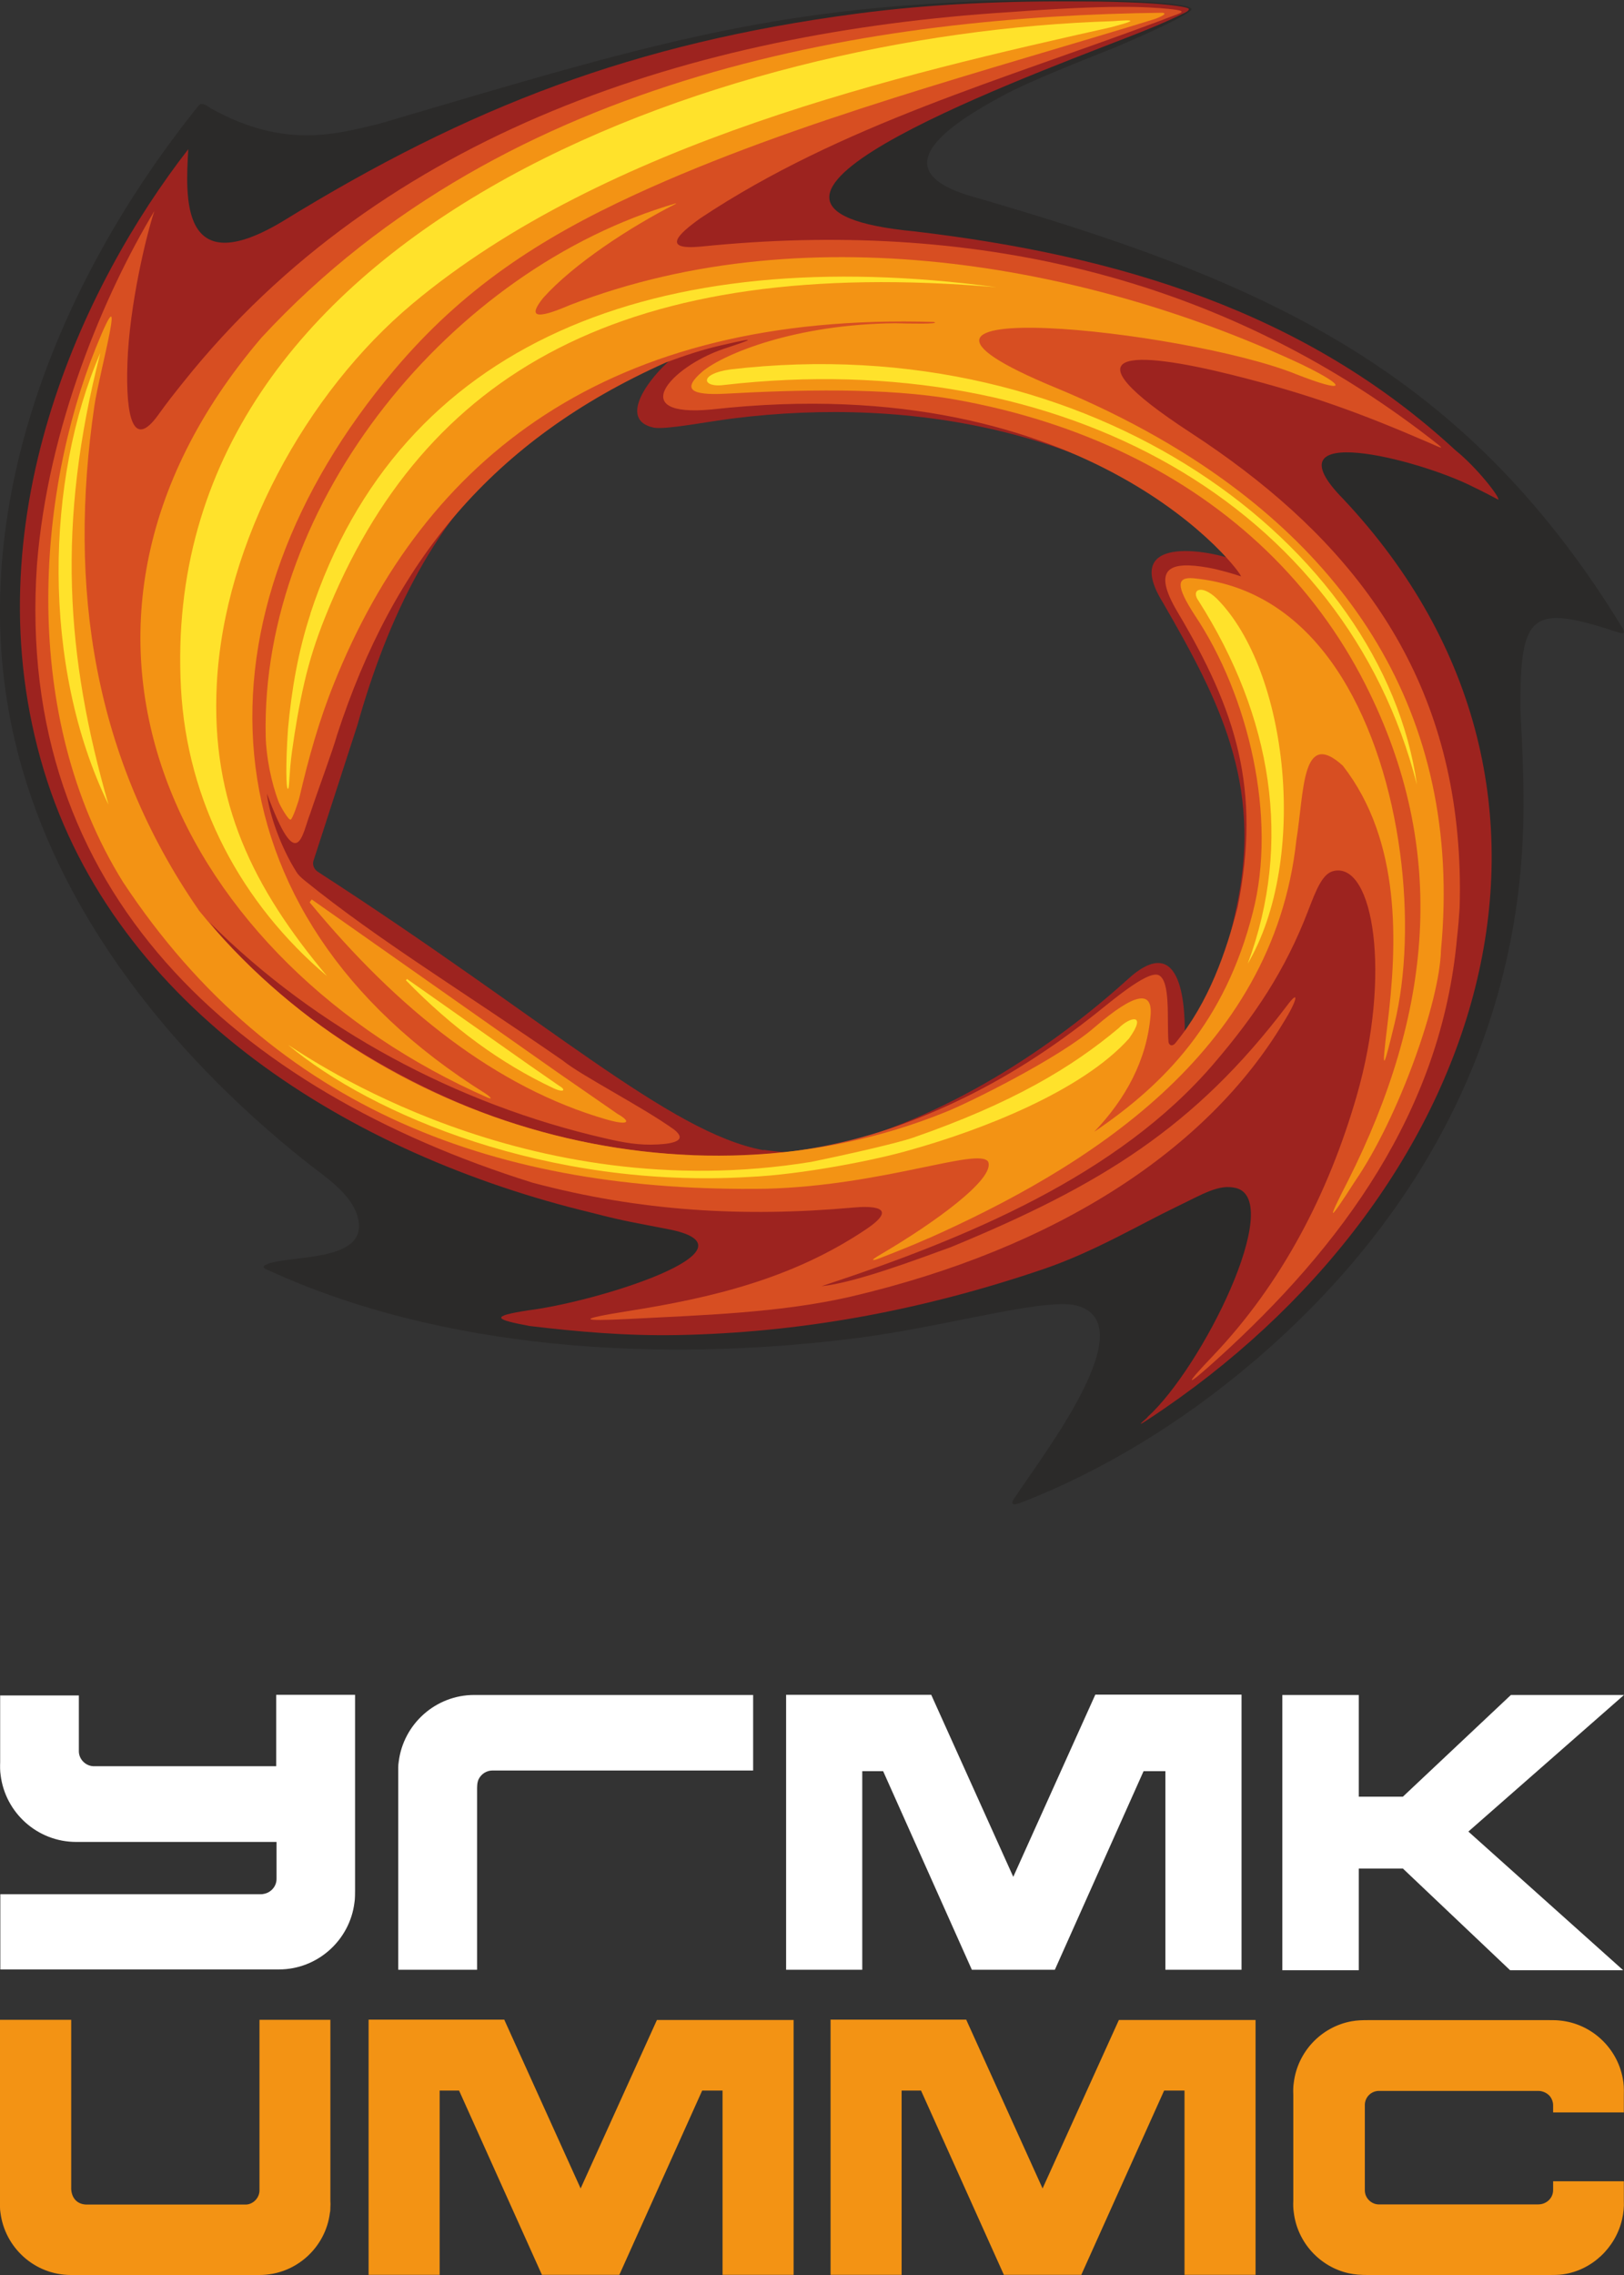
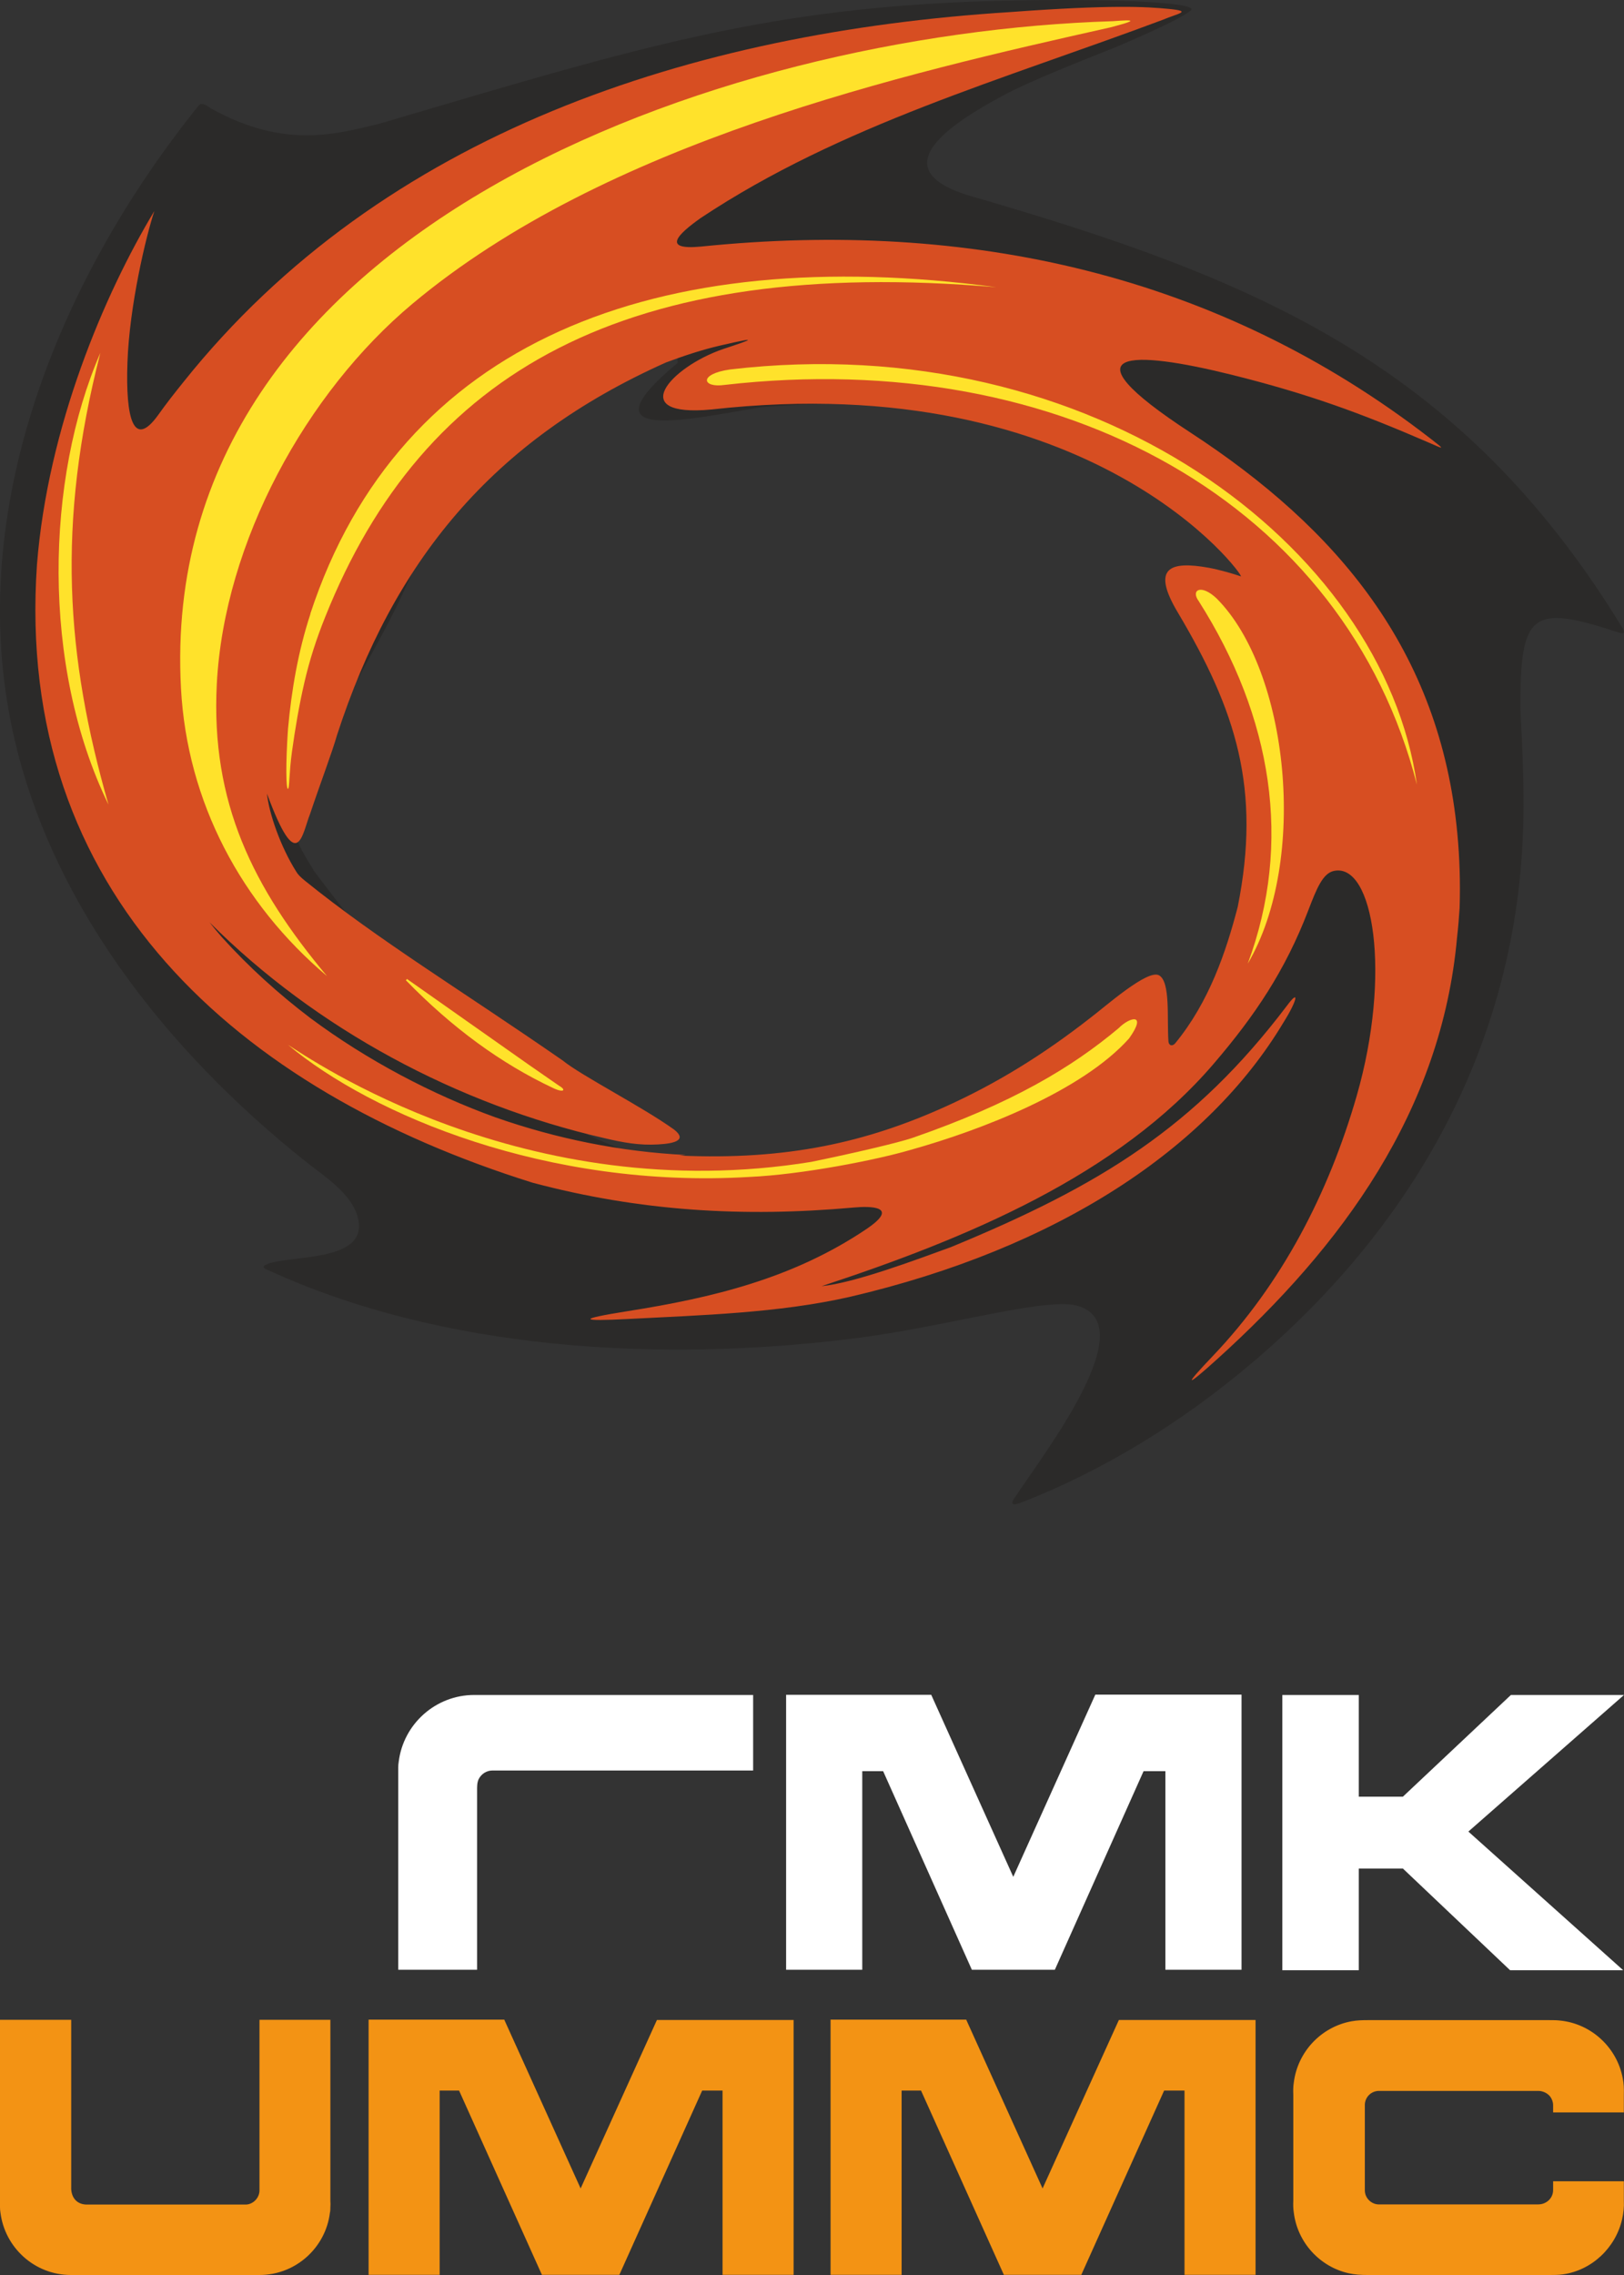
<svg xmlns="http://www.w3.org/2000/svg" id="_Слой_2" data-name="Слой 2" viewBox="0 0 101.95 142.73">
  <rect x="0" y="0" width="101.95" height="142.73" fill="#333333" stroke="none" />
  <defs>
    <style> .cls-1 { fill: #2b2a29; } .cls-1, .cls-2, .cls-3, .cls-4, .cls-5, .cls-6 { fill-rule: evenodd; } .cls-2 { fill: #fff; } .cls-3 { fill: #ffe22b; } .cls-4 { fill: #d74e22; } .cls-5 { fill: #f39314; } .cls-6 { fill: #9d231f; } </style>
  </defs>
  <g id="_лого" data-name="лого">
    <g id="_2704915110368" data-name=" 2704915110368">
      <path class="cls-1" d="m63.74,93.91c1.72-2.64,8.38-11.15,3.62-12.05-2.38-.33-8.41,1.48-13.99,2.14-11.91,1.47-25.62.75-36.68-4.38-.17-.08-.17-.16-.04-.25,1.18-.66,6.1-.11,5.88-2.6-.15-1.68-2.05-2.88-3.23-3.81C10.45,65.95,2.78,56.34.62,45-2,31.27,3.98,17.15,12.49,6.6c.15-.16.42-.05.75.2,4.69,2.61,7.96,1.57,10.55.97C42.22,2.34,50.2-.24,69.16.02c.4,0,6.16.12,5.6.63-.57.53-3.84,1.95-5.07,2.45-1.73.7-4.87,1.9-6.77,2.92-3.15,1.7-7.68,4.58-2.02,6.27,17.74,5.13,30.77,10.44,40.93,27.07.19.32.16.45-.23.32-5.5-1.82-6.16-1.21-6.16,4.77.12,2.09.21,4.16.2,6.23-.04,13.96-6.43,25.87-17.12,34.89-4.4,3.72-9.34,6.73-14.41,8.7-.55.2-.73.16-.37-.38h0Zm-18.48-20.85c-10.27.4-18.55-9.15-25.53-18.39-.1-.22-1.51-2.25-1.22-2.86,2.61-8.13,5.11-10.4,7.61-16.47,1.83-4.18,11.93-13.59,16.4-13.02,0,.13,0,.28.03.44-6.28,5.22,1.04,3.46,5.24,2.79,8.95-.7,16.78-.16,25,4.47,1.7-.34,5.87,5.77,5.69,6.18-.69.7-4.95-1.14-5.18.31,1.12,2.25,2.02,3.96,3.16,6.24,3.07,8.13,2.83,14.01-1.47,21.44-.24.42-1.22,2.1-1.64,1.68-1.02-1.04-.25-3.45-.66-4.2-.26-.49-.04-.4-.43-.1-3.11,2.37-6.51,4.57-9.92,6.48-5.32,2.76-11.16,5.03-17.06,5.03h0Z" />
-       <path class="cls-6" d="m72.03,88.91c3.45-3.12,8.61-13.56,5.58-14.37-1.09-.28-2.1.38-3.79,1.19-2.31,1.11-5.12,2.8-8.31,3.89-7.91,2.69-15.5,4-22.98,4.14-3.22.06-6.29-.21-9.29-.57-2.13-.4-2.56-.6-.08-.98,4.5-.57,14.66-3.82,9-5.05-2.27-.45-2.89-.52-5-1.07-15.16-3.64-29.88-12.78-34.41-27.77C-1.91,32.88,5.18,17.89,11.82,9.36c-.16,2.91-.56,8.4,5.9,4.54C29.47,6.67,39.81,2.71,53.76.86,58.55.23,63.21.05,68.05.09c1.28,0,2.52.04,3.59.09,1.84.09,3.02.27,2.99.39,0,.08-.08.15-.29.25-1.15.57-2.36,1.06-3.55,1.52-7.59,2.95-28.51,10.74-13.35,12.18,12.69,1.5,24.48,5,33.93,13.73,1.31,1.05,2.79,2.93,2.69,3.1,0,0-.93-.5-1.61-.82-3.47-1.75-12.96-4.14-8.14.76,17.43,18.51,8.78,43.97-12.2,57.74-.63.42-.66.4-.08-.1h0Zm11.44-65.43s0,0,0,0c-.1-.05-.2-.11-.3-.16.1.06.2.11.3.17h0Zm-35.53,48.66c1.21.17,2.34.28,3.85-.09,7.72-1.85,14.47-6.52,18.95-10.56,3.56-3.3,3.68,1.91,3.63,3.68,0,.41.22.35.49.03,1.13-1.4,2.43-6.58,2.84-8.65,1.47-7.41-1.1-12.54-4.7-18.75-2.74-4.42,3.26-3.29,5.11-2.44,1.1.51.96.55.03-.31-8.59-7.97-20.74-10.22-32.11-8.8-1.66.21-4.24.72-4.99.58-2.31-.5-.23-3.18,1.09-4.29-3.68,1.44-6.93,3.57-9.64,5.73-5.17,4.12-8.2,10.64-10.05,17.21l-2.74,8.46c-.1.25-.04.54.23.74,14.4,9.3,22.09,16.39,27.99,17.48h0Z" />
      <path class="cls-4" d="m73,1.24c-10.07,3.77-20.22,6.6-29,12.43-1.5,1.06-2.45,2.03,0,1.8,16.83-1.72,32.48,1.73,45.82,12.06.93.72.86.67-.19.21-4.14-1.79-7.42-3.01-12.32-4.23-6.2-1.54-10.75-1.7-2.56,3.64,9.13,5.96,15.66,13.59,16.74,25.17.14,1.48.19,3.03.14,4.65-.04.62-.09,1.23-.16,1.84-.97,10.88-7.23,19.39-15.07,26.47-1.98,1.79-2.14,1.76-.26-.21,4.33-4.54,7.27-10.21,9.03-16.32,2.19-7.61,1.06-14.64-1.43-14.11-.7.15-1.08,1.09-1.62,2.5-1.44,3.75-3.34,6.58-5.93,9.6-6,7.01-15.54,10.97-24.61,13.95,2.03-.19,5.92-1.65,8.12-2.45,9.39-3.87,15.31-7.52,21.08-15.13.85-1.15.63-.29-.21,1.04-4.71,7.87-14.11,14.16-27.25,17.22-4.47,1.01-9.28,1.14-13.86,1.38-3.09.16-3.27.02-.06-.49,5.33-.84,10.37-2.05,14.96-5.13,2.19-1.47.27-1.47-.79-1.37-6.91.62-13.42.23-20.14-1.56C14.92,68.41.9,56.01,2.32,35.43c.68-8.63,4.23-16.98,7.37-22.19-.51,1.53-1.57,5.92-1.69,9.53-.12,3.47.38,5.38,1.89,3.32.58-.81,1.02-1.37,1.64-2.14C24.03,8.31,43.48,2.02,63.38.76c6.37-.47,8.57-.34,10-.2,1.52.15.56.28-.38.68h0Zm2.88,34.38c.7.13,1.51.37,2.02.54.27.05-9.24-13.16-33.23-10.47-5.42.51-2.57-2.66.72-3.79,1.79-.59,2.41-.82-.14-.23-1.18.27-2.31.65-3.44,1.07-10.97,4.9-17.12,12.53-20.65,23.37-.31,1.09-1.06,3.06-1.69,4.94-.51,1.28-.78,3.98-2.71-1.26.12,1.21.84,3.32,1.84,4.9.09.16.26.34.56.58,4.66,3.76,9.73,6.81,16.16,11.26,1.16.95,5.03,2.92,7,4.34.79.62.14.87-1.01.93-1.19.07-2.2-.12-3.35-.39-9.25-2.12-18.1-6.84-24.81-13.55.25.32.51.63.78.94,1.69,1.87,3.56,3.56,5.55,5.07,3.59,2.67,7.68,4.81,11.62,6.23,3.85,1.35,7.88,2.16,11.93,2.36-.11.02-.23.03-.37.04,6.74.3,11.73-.83,16.71-3.08,3.14-1.42,6.06-3.2,9.09-5.57.93-.7,3.58-3.06,4.3-2.66.73.41.49,2.71.59,4.13.01.28.25.35.43.13,2.12-2.58,3.18-5.71,3.92-8.55,1.48-7.41-.1-12.32-3.77-18.49-1.66-2.79-.5-3.23,1.95-2.79h0Z" />
-       <path class="cls-5" d="m12.47,57.1c11.05,13.64,30.74,19.2,46.86,12.68,1.46-.57,7.23-3.43,9.42-5.36,2.52-2.16,3.61-2.3,3.48-.72-.24,2.85-1.59,5.26-3.53,7.3,4.45-3.01,8.21-6.91,9.95-13.76,1.53-5.92-.25-13.58-3.65-18.65-1.2-1.85-1.13-2.4-.08-2.31,4.15.39,7.19,2.82,9.3,6.2,3.89,6.24,4.78,15.79,3.32,21.76-.7,2.9-.83,3.2-.45.12.64-5.14.89-11.59-2.79-16.32-2.6-2.37-2.42,1.62-2.92,4.68-1.46,13.44-13.36,20.63-23.11,24.98l.03-.02c-.99.44-1.97.83-2.9,1.19-.5.21-1,.34-.08-.19,3.26-1.91,7.19-4.73,6.71-5.8-.62-.91-6.61,1.51-13.93,1.7-16.69.26-30.84-4.82-40.37-19.23-6.53-10.47-5.42-24.33-1.71-33.54,2.12-5.25.22,1.54-.09,3.62-1.69,11.43-.05,22.14,6.54,31.66h0Zm6.97-.49l.13-.18,15.39,10.82,3.8,2.63c.91.52.7.75-.7.35-6.87-1.99-13.04-6.85-18.63-13.63h0ZM72.98.8c.21.03.21.13-.47.39-10.35,3.19-22.55,6.37-32.65,11.02-6.03,2.78-10.81,5.91-15.11,11-12.89,15.25-12.47,34.04,5.73,45.4.16.11.55.41.15.26C11.4,60.43.64,39.67,16.41,21.19,31.9,4.44,55.26,1.01,72.98.8h0Zm-30.54,11.98c-2.89,1.46-6.44,3.79-8.34,5.91-.93,1.16-.56,1.41,1.65.46,15.33-5.94,33.22-2.26,45.96,3.71,3.03,1.47,2.76,1.84-.36.61-6.91-2.79-29.68-5.18-15.09.85,2.25.93,4.4,1.97,6.43,3.13,11.63,6.65,19.19,17.14,17.77,32.16-.07,3.2-2.64,10.49-5.41,14.52-1.72,2.68-1.78,2.59-.41-.08,5.2-10.34,6.41-20.62,1.06-31.14-3.2-6.29-8.33-11.19-14.87-14.37-3.28-1.6-6.92-2.77-10.85-3.47-4.37-.78-10.04-.61-14.43-.37-2.27.12-2.72-.31-1.44-1.4,1.35-1.11,5.85-2.96,12.09-3.02.71.02,2.95.07,2.42-.08-20.42-.62-31.97,8.5-37.65,22.67-.95,2.36-1.6,4.69-2.17,7.15-.06.27-.45,1.42-.56,1.4-.13.05-.66-.87-.75-1.12-.46-1.2-.78-2.82-.81-4.1-.33-14.72,11.67-29.34,25.74-33.44h0Z" />
      <path class="cls-3" d="m45.48,24.15c-1.39.2-1.66-.68.35-.97,22.81-2.68,41.01,11.07,43.12,26.05-4.48-17.53-22.16-27.52-43.47-25.08Zm-39.18-2.01c-2.76,10.74-2.16,19.05.51,28.34-4.25-8.73-3.93-20.47-.51-28.34Zm5.06,21.01C9.83,14.46,45.11,2.09,69.85,1.33c1.44-.11,1.57-.06-.15.39-13.04,2.92-31.67,7.18-43.81,17.34-6.65,5.56-11.82,14.94-12.28,23.86-.38,7.44,2.27,12.77,6.92,18.32-5.37-4.54-8.79-10.9-9.17-18.08Zm8.12-4.64c5.61-17.08,21.71-23.35,43.07-20.49-23.24-1.98-35.97,5.26-42.14,20.7-.56,1.39-.98,2.71-1.3,4.09-.33,1.42-.58,2.9-.78,4.34-.19,1.37-.15,2.32-.25,2.34-.13.03-.15-1.58,0-3.76.22-2.44.64-4.88,1.41-7.22h0Zm31.47,34.38c2.68-.55,5.45-1.2,6.33-1.5,6.29-2.18,10-4.42,12.94-6.88.7-.71,1.82-.99.66.64-2.95,3.3-9.27,5.75-13.71,6.99-2.14.63-6.79,1.55-10.14,1.7-12.63.76-23.69-3.89-28.95-8.29,1.28.8,14.82,10.28,32.88,7.34h0Zm-25.47-11.39l.07-.08,7.66,5.39,1.89,1.31c.46.26.3.46-.36.15-3.3-1.55-6.36-3.79-9.26-6.77h0Zm52.85-1.04c2.82-7.59,1.54-15.48-3.08-22.75-.51-.69.14-1.1,1.13-.16,4.52,4.53,5.77,16.41,1.95,22.91h0Z" />
      <path class="cls-2" d="m49.34,106.33h9.12l5.15,11.42,5.15-11.43c3.08,0,6.1,0,9.18,0v17.26h-4.78v-12.46h-1.37l-5.57,12.46h-5.21l-5.57-12.46h-1.31v12.46h-4.78c0-5.76,0-11.5,0-17.24h0v-.02h0Z" />
      <path class="cls-2" d="m25.02,123.58h4.93v-11.21c0-.25-.01-.52.1-.75.16-.32.49-.54.85-.54.02,0,.03,0,.05,0,3.06,0,13.21,0,16.33,0v-4.74c-3.55,0-13.71,0-17.27,0-.04,0-.07,0-.11,0-.04,0-.09,0-.13,0-2.43,0-4.45,1.83-4.74,4.19-.02.12-.03.25-.03.37h0c0,.08,0,.15,0,.22s0,.15,0,.22v12.24s0,0,0,0Z" />
-       <path class="cls-2" d="m.02,118.84c3.13,0,13.27,0,16.34,0,.07,0,.13,0,.2-.02.45-.08.8-.47.8-.94v-2.32c-3.64,0-8.79,0-12.34,0-.08,0-.16,0-.24,0-2.43,0-4.45-1.83-4.74-4.19-.04-.26-.04-.54-.03-.81v-4.19h4.94v3.11c0,.13,0,.26,0,.39,0,.53.47.97,1,.94,3.04,0,8.17,0,11.39,0v-4.48s4.95,0,4.95,0v12.23c0,.22,0,.59-.04.81-.29,2.35-2.31,4.19-4.74,4.19-.08,0-.16,0-.24,0-3.56,0-13.7,0-17.25,0v-4.74h0Z" />
      <polygon class="cls-2" points="80.5 106.34 85.3 106.34 85.3 112.72 88.07 112.72 94.85 106.34 101.95 106.34 92.18 114.91 101.9 123.61 94.8 123.61 88.07 117.23 85.3 117.23 85.3 123.61 80.5 123.61 80.5 106.34" />
      <path class="cls-5" d="m85.68,134.67v2.46c0,.1,0,.19,0,.29,0,.5.44.91.93.88,3.06,0,6.91,0,9.96,0,.5,0,.93-.38.93-.9v-.55h4.44v1.21c.02.41-.02.78-.11,1.18-.41,1.78-1.89,3.19-3.71,3.45-.28.04-.57.04-.85.04-3.8,0-7.61,0-11.41,0-.41,0-.8-.02-1.2-.11-1.81-.41-3.21-1.93-3.44-3.81-.04-.25-.04-.51-.03-.76v-3.39s0-3.24,0-3.24c-.01-.25-.01-.51.03-.76.24-1.94,1.73-3.51,3.64-3.85.33-.06.67-.07,1-.07,3.8,0,7.61,0,11.41,0,.23,0,.46,0,.7.03,1.95.21,3.54,1.7,3.9,3.61.07.34.08.66.07,1.04v1.11h-4.44v-.45c0-.2-.07-.39-.18-.54-.17-.22-.47-.36-.75-.36-3.06,0-6.91,0-9.96,0-.06,0-.12,0-.17.01-.42.06-.74.41-.76.84,0,.08,0,.17,0,.26v2.37s0,0,0,0Z" />
      <path class="cls-5" d="m0,126.72h4.47v10.5c-.02.54.26,1.06.93,1.09,3.06,0,6.91,0,9.96,0,.5.03.93-.4.93-.89v-10.7h4.45v11.36c.01.13.01.27,0,.4h0c0,.12,0,.23-.03.35-.27,2.19-2.15,3.9-4.42,3.9H4.45c-2.27,0-4.14-1.71-4.42-3.9-.02-.12-.03-.23-.03-.34H0c0-.14,0-.28,0-.41v-11.35s0,0,0,0Z" />
      <path class="cls-5" d="m31.66,126.72l4.79,10.58,4.79-10.57h8.58v15.99h-4.46v-11.56h-1.28l-5.2,11.56h-4.86l-5.2-11.56h-1.22v11.56h-4.46c0-5.34,0-10.67,0-16.01h8.53Z" />
      <path class="cls-5" d="m60.66,126.72l4.79,10.58,4.79-10.57h8.58v15.99h-4.46v-11.56h-1.28l-5.2,11.56h-4.86l-5.2-11.56h-1.22v11.56h-4.46c0-5.34,0-10.67,0-16.01h8.53s0,0,0,0Z" />
    </g>
  </g>
</svg>